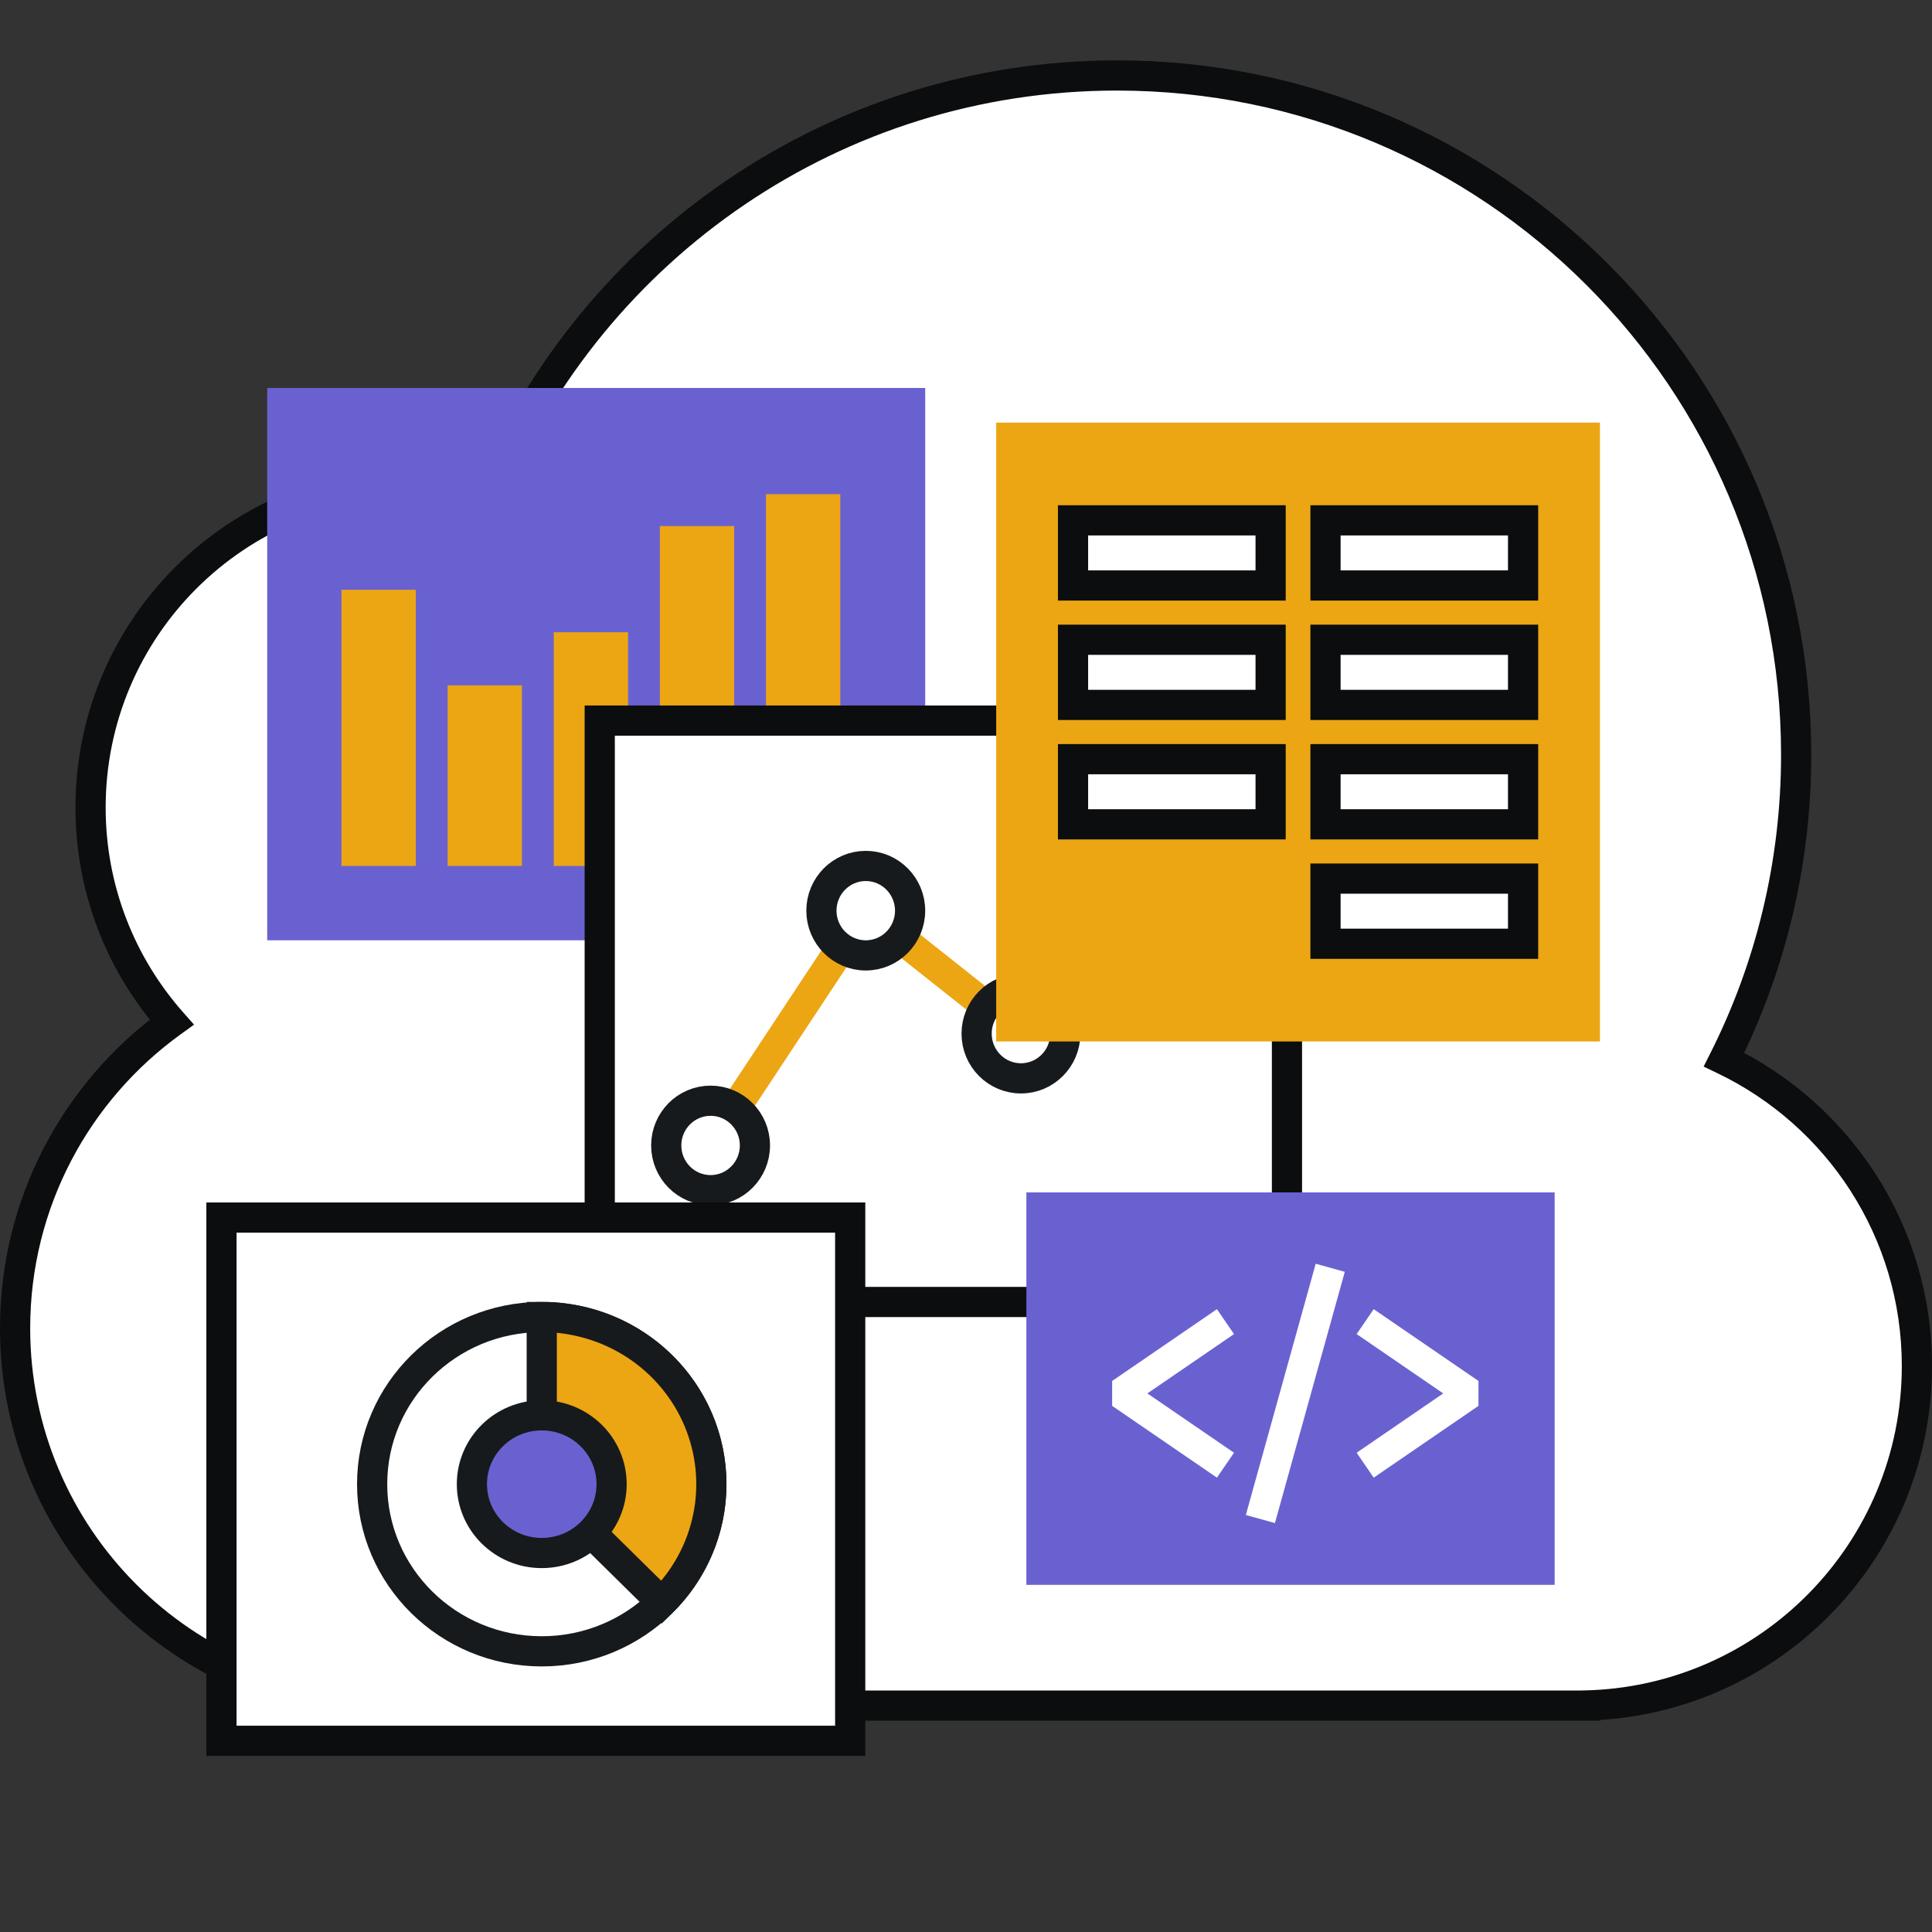
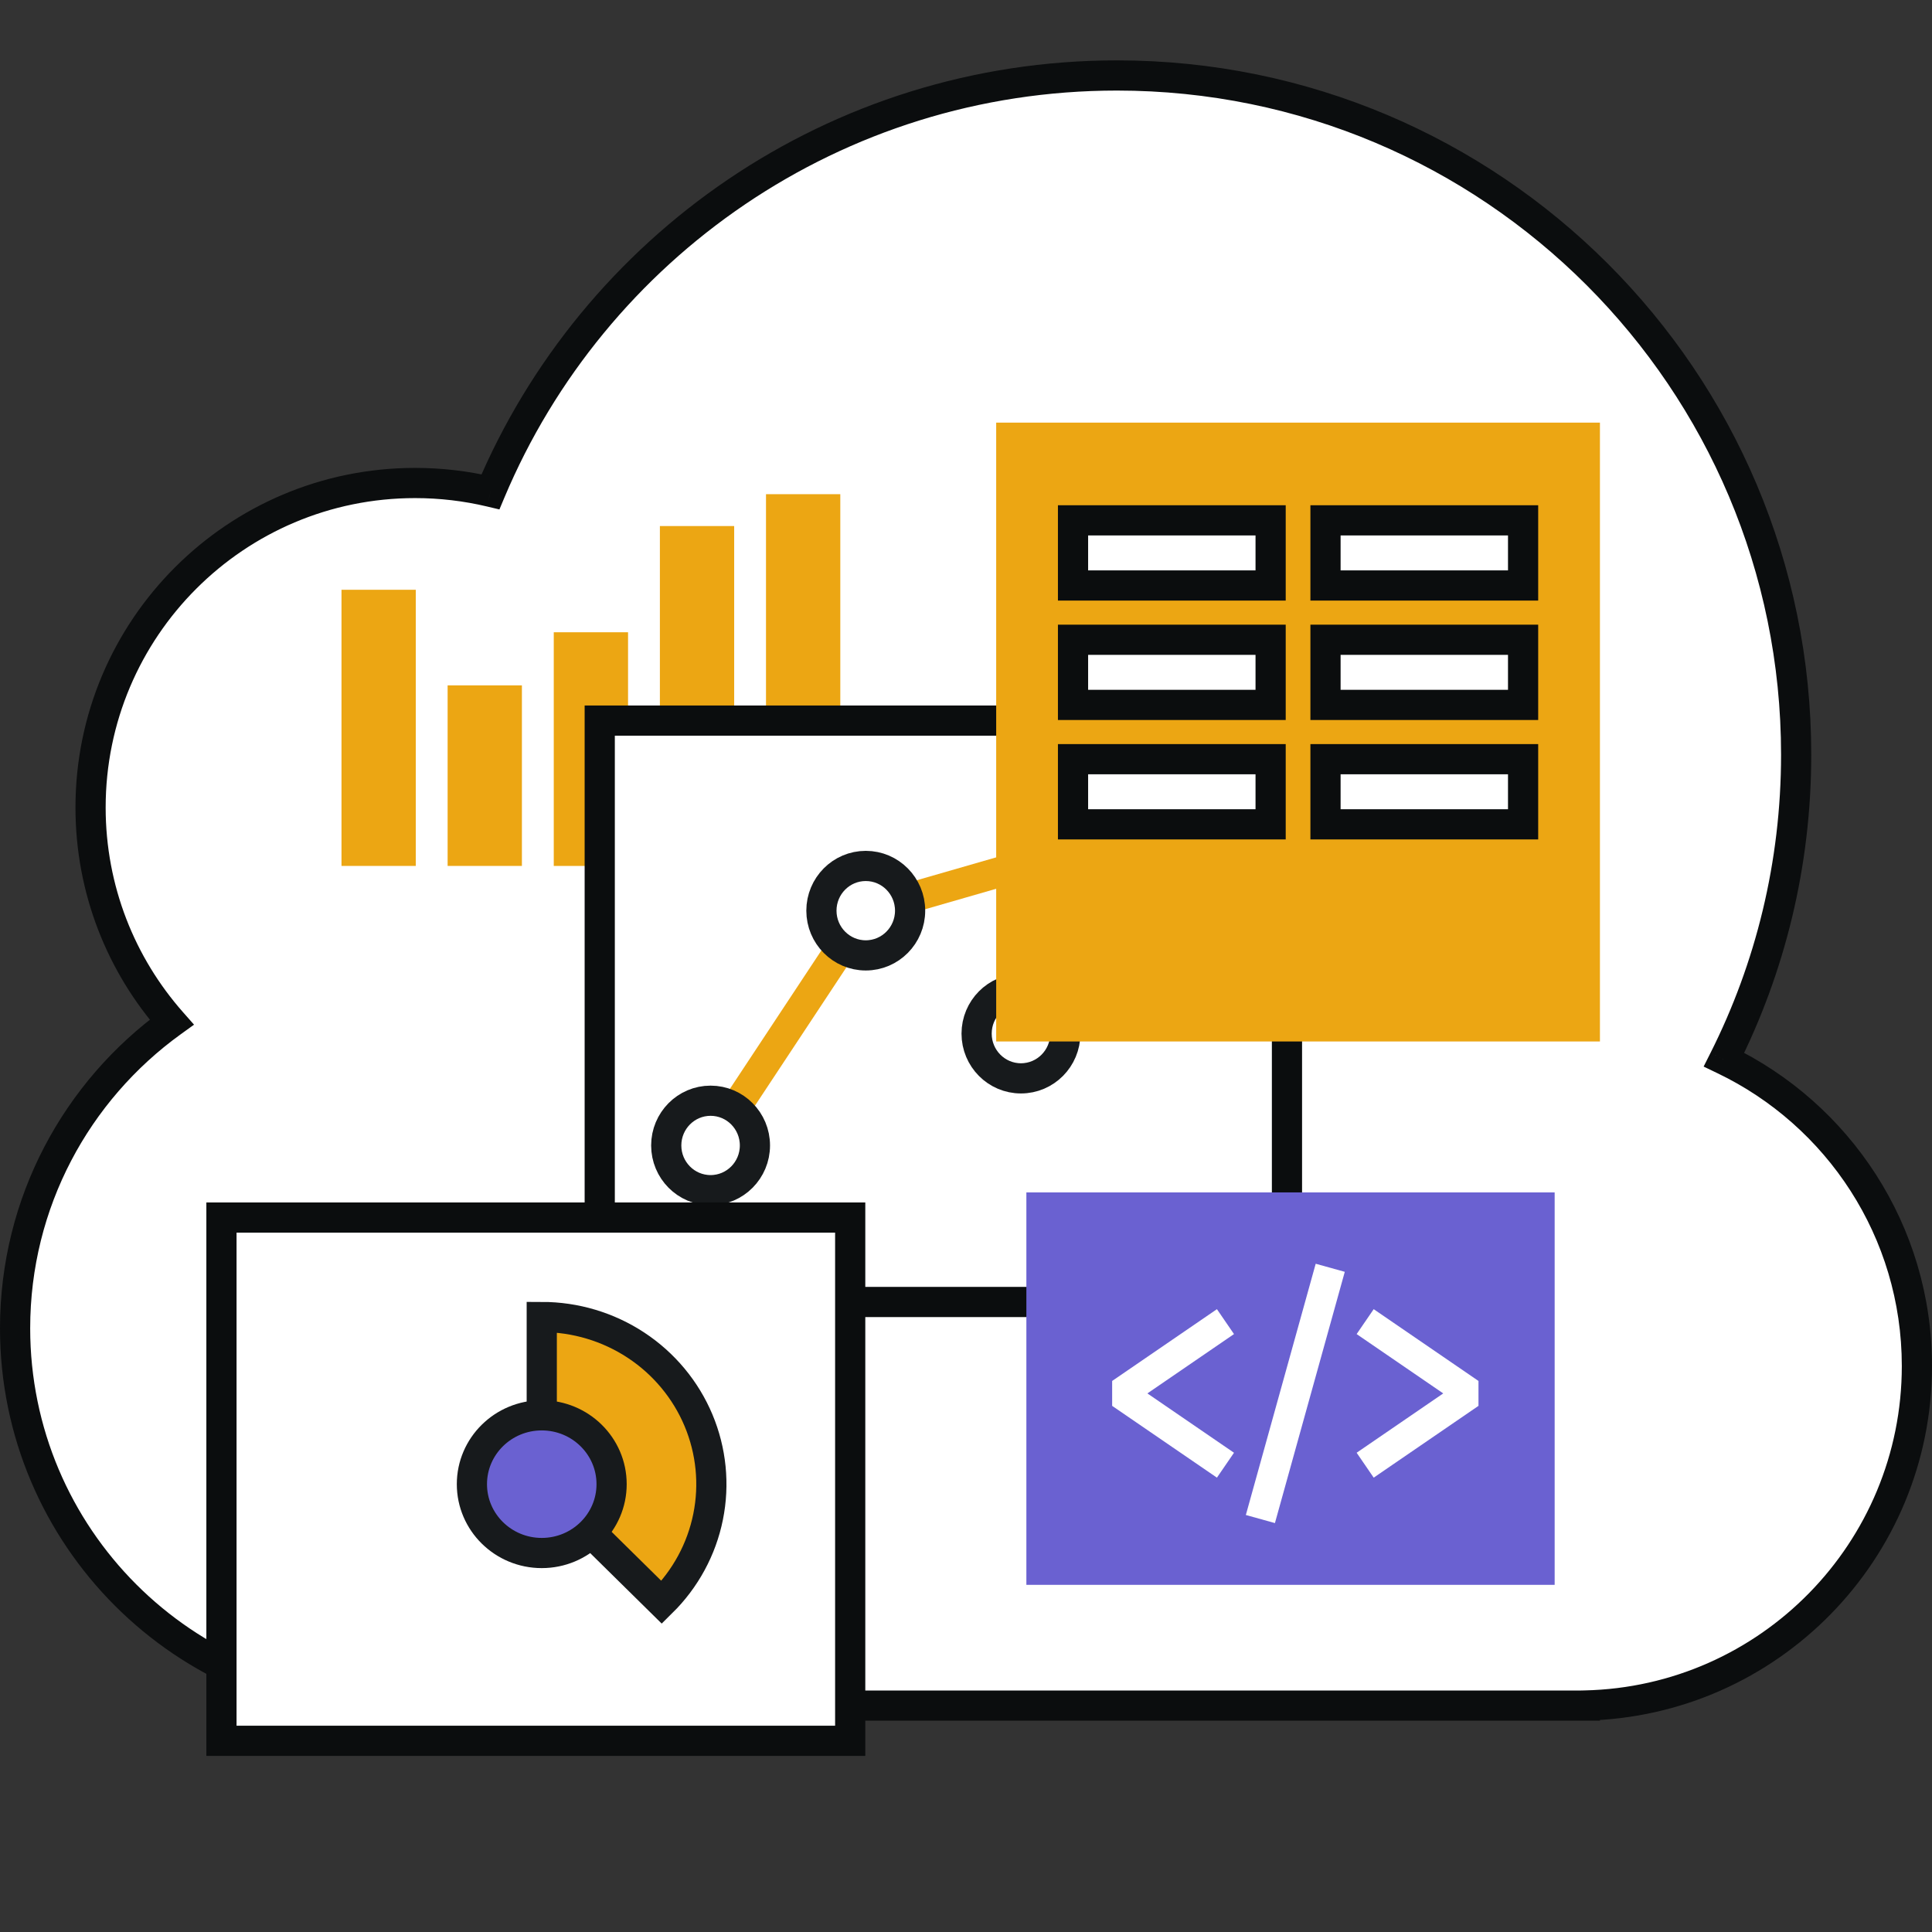
<svg xmlns="http://www.w3.org/2000/svg" width="128" height="128" viewBox="0 0 128 128" fill="none">
  <rect x="0" y="0" width="128" height="128" fill="#333333" stroke="none" />
  <path fill-rule="evenodd" clip-rule="evenodd" d="M114.221 70.203C117.278 64.128 119 57.265 119 50C119 25.147 98.853 5 74 5C55.322 5 39.302 16.379 32.495 32.583C30.892 32.202 29.22 32 27.5 32C15.626 32 6 41.626 6 53.5C6 58.953 8.03 63.931 11.375 67.722C5.09 72.263 1 79.654 1 88C1 101.807 12.193 113 26 113H104.5H105V112.995C117.196 112.729 127 102.759 127 90.5C127 81.555 121.781 73.83 114.221 70.203Z" fill="white" />
  <path d="M114.221 70.203L113.328 69.753L112.87 70.663L113.788 71.104L114.221 70.203ZM32.495 32.583L32.263 33.556L33.088 33.752L33.416 32.971L32.495 32.583ZM11.375 67.722L11.961 68.532L12.855 67.887L12.125 67.06L11.375 67.722ZM105 113V114H106V113H105ZM105 112.995L104.978 111.995L104 112.016V112.995H105ZM115.114 70.652C118.24 64.441 120 57.425 120 50H118C118 57.105 116.317 63.814 113.328 69.753L115.114 70.652ZM120 50C120 24.595 99.405 4 74 4V6C98.3 6 118 25.7 118 50H120ZM74 4C54.906 4 38.531 15.634 31.573 32.196L33.416 32.971C40.074 17.125 55.739 6 74 6V4ZM32.726 31.61C31.048 31.211 29.298 31 27.5 31V33C29.141 33 30.736 33.193 32.263 33.556L32.726 31.61ZM27.5 31C15.074 31 5 41.074 5 53.5H7C7 42.178 16.178 33 27.5 33V31ZM5 53.5C5 59.206 7.125 64.418 10.626 68.383L12.125 67.06C8.935 63.446 7 58.7 7 53.5H5ZM10.79 66.911C4.255 71.632 0 79.319 0 88H2C2 79.988 5.925 72.893 11.961 68.532L10.79 66.911ZM0 88C0 102.359 11.641 114 26 114V112C12.745 112 2 101.255 2 88H0ZM26 114H104.5V112H26V114ZM104.5 114H105V112H104.5V114ZM106 113V112.995H104V113H106ZM126 90.5C126 102.214 116.631 111.741 104.978 111.995L105.022 113.994C117.76 113.717 128 103.304 128 90.5H126ZM113.788 71.104C121.014 74.571 126 81.954 126 90.5H128C128 81.156 122.547 73.088 114.654 69.301L113.788 71.104Z" fill="#0B0D0E" />
-   <rect x="17.703" y="25.704" width="43.594" height="36.593" fill="#6A61D1" />
  <rect x="22.625" y="39.074" width="4.922" height="18.296" fill="#ECA613" />
  <rect x="29.656" y="45.407" width="4.922" height="11.963" fill="#ECA613" />
  <rect x="36.688" y="41.889" width="4.922" height="15.482" fill="#ECA613" />
  <rect x="43.719" y="34.852" width="4.922" height="22.518" fill="#ECA613" />
  <rect x="50.75" y="32.741" width="4.922" height="24.63" fill="#ECA613" />
  <rect x="39.734" y="47.741" width="45.531" height="38.519" fill="white" stroke="#0B0D0E" stroke-width="2" />
-   <path d="M47.078 75.889L57.359 60.333L67.641 68.481L77.922 54.407" stroke="#ECA613" stroke-width="2" />
+   <path d="M47.078 75.889L57.359 60.333L77.922 54.407" stroke="#ECA613" stroke-width="2" />
  <ellipse rx="2.938" ry="2.963" transform="matrix(-1 0 0 1 47.078 75.889)" fill="white" stroke="#171A1C" stroke-width="2" />
  <ellipse rx="2.938" ry="2.963" transform="matrix(-1 0 0 1 57.359 60.334)" fill="white" stroke="#171A1C" stroke-width="2" />
  <ellipse rx="2.938" ry="2.963" transform="matrix(-1 0 0 1 67.641 68.481)" fill="white" stroke="#171A1C" stroke-width="2" />
  <ellipse rx="2.938" ry="2.963" transform="matrix(-1 0 0 1 77.922 54.407)" fill="white" stroke="#171A1C" stroke-width="2" />
  <rect x="14.672" y="80.666" width="41.656" height="34.667" fill="white" stroke="#0B0D0E" stroke-width="2" />
-   <path d="M47.13 98.33C47.13 104.447 42.099 109.405 35.892 109.405C29.686 109.405 24.655 104.447 24.655 98.33C24.655 92.213 29.686 87.254 35.892 87.254C42.099 87.254 47.13 92.213 47.13 98.33Z" fill="white" stroke="#171A1C" stroke-width="2" />
  <path d="M43.839 106.162C45.41 104.613 46.481 102.64 46.914 100.491C47.348 98.343 47.125 96.116 46.275 94.092C45.424 92.068 43.984 90.338 42.136 89.121C40.288 87.904 38.115 87.255 35.893 87.255V98.331L43.839 106.162Z" fill="#ECA613" stroke="#171A1C" stroke-width="2" />
  <path d="M40.52 98.33C40.52 100.849 38.448 102.891 35.892 102.891C33.337 102.891 31.265 100.849 31.265 98.33C31.265 95.811 33.337 93.769 35.892 93.769C38.448 93.769 40.52 95.811 40.52 98.33Z" fill="#6A61D1" stroke="#171A1C" stroke-width="2" />
  <rect x="66" y="28" width="40" height="41" fill="#ECA613" />
  <rect x="71.091" y="34.474" width="13.091" height="4.316" fill="white" stroke="#0B0D0E" stroke-width="2" />
  <rect x="87.818" y="34.474" width="13.091" height="4.316" fill="white" stroke="#0B0D0E" stroke-width="2" />
  <rect x="71.091" y="42.386" width="13.091" height="4.316" fill="white" stroke="#0B0D0E" stroke-width="2" />
  <rect x="87.818" y="42.386" width="13.091" height="4.316" fill="white" stroke="#0B0D0E" stroke-width="2" />
  <rect x="71.091" y="50.298" width="13.091" height="4.316" fill="white" stroke="#0B0D0E" stroke-width="2" />
  <rect x="87.818" y="50.298" width="13.091" height="4.316" fill="white" stroke="#0B0D0E" stroke-width="2" />
-   <rect x="87.818" y="58.21" width="13.091" height="4.316" fill="white" stroke="#0B0D0E" stroke-width="2" />
  <rect x="68" y="79" width="35" height="26" fill="#6A61D1" />
  <path d="M88.132 83.994L83.504 100.64" stroke="white" stroke-width="2" />
  <path d="M90.446 87.561L97.388 92.317L90.446 97.073" stroke="white" stroke-width="2" stroke-linejoin="bevel" />
  <path d="M81.19 87.561L74.248 92.317L81.19 97.073" stroke="white" stroke-width="2" stroke-linejoin="bevel" />
</svg>